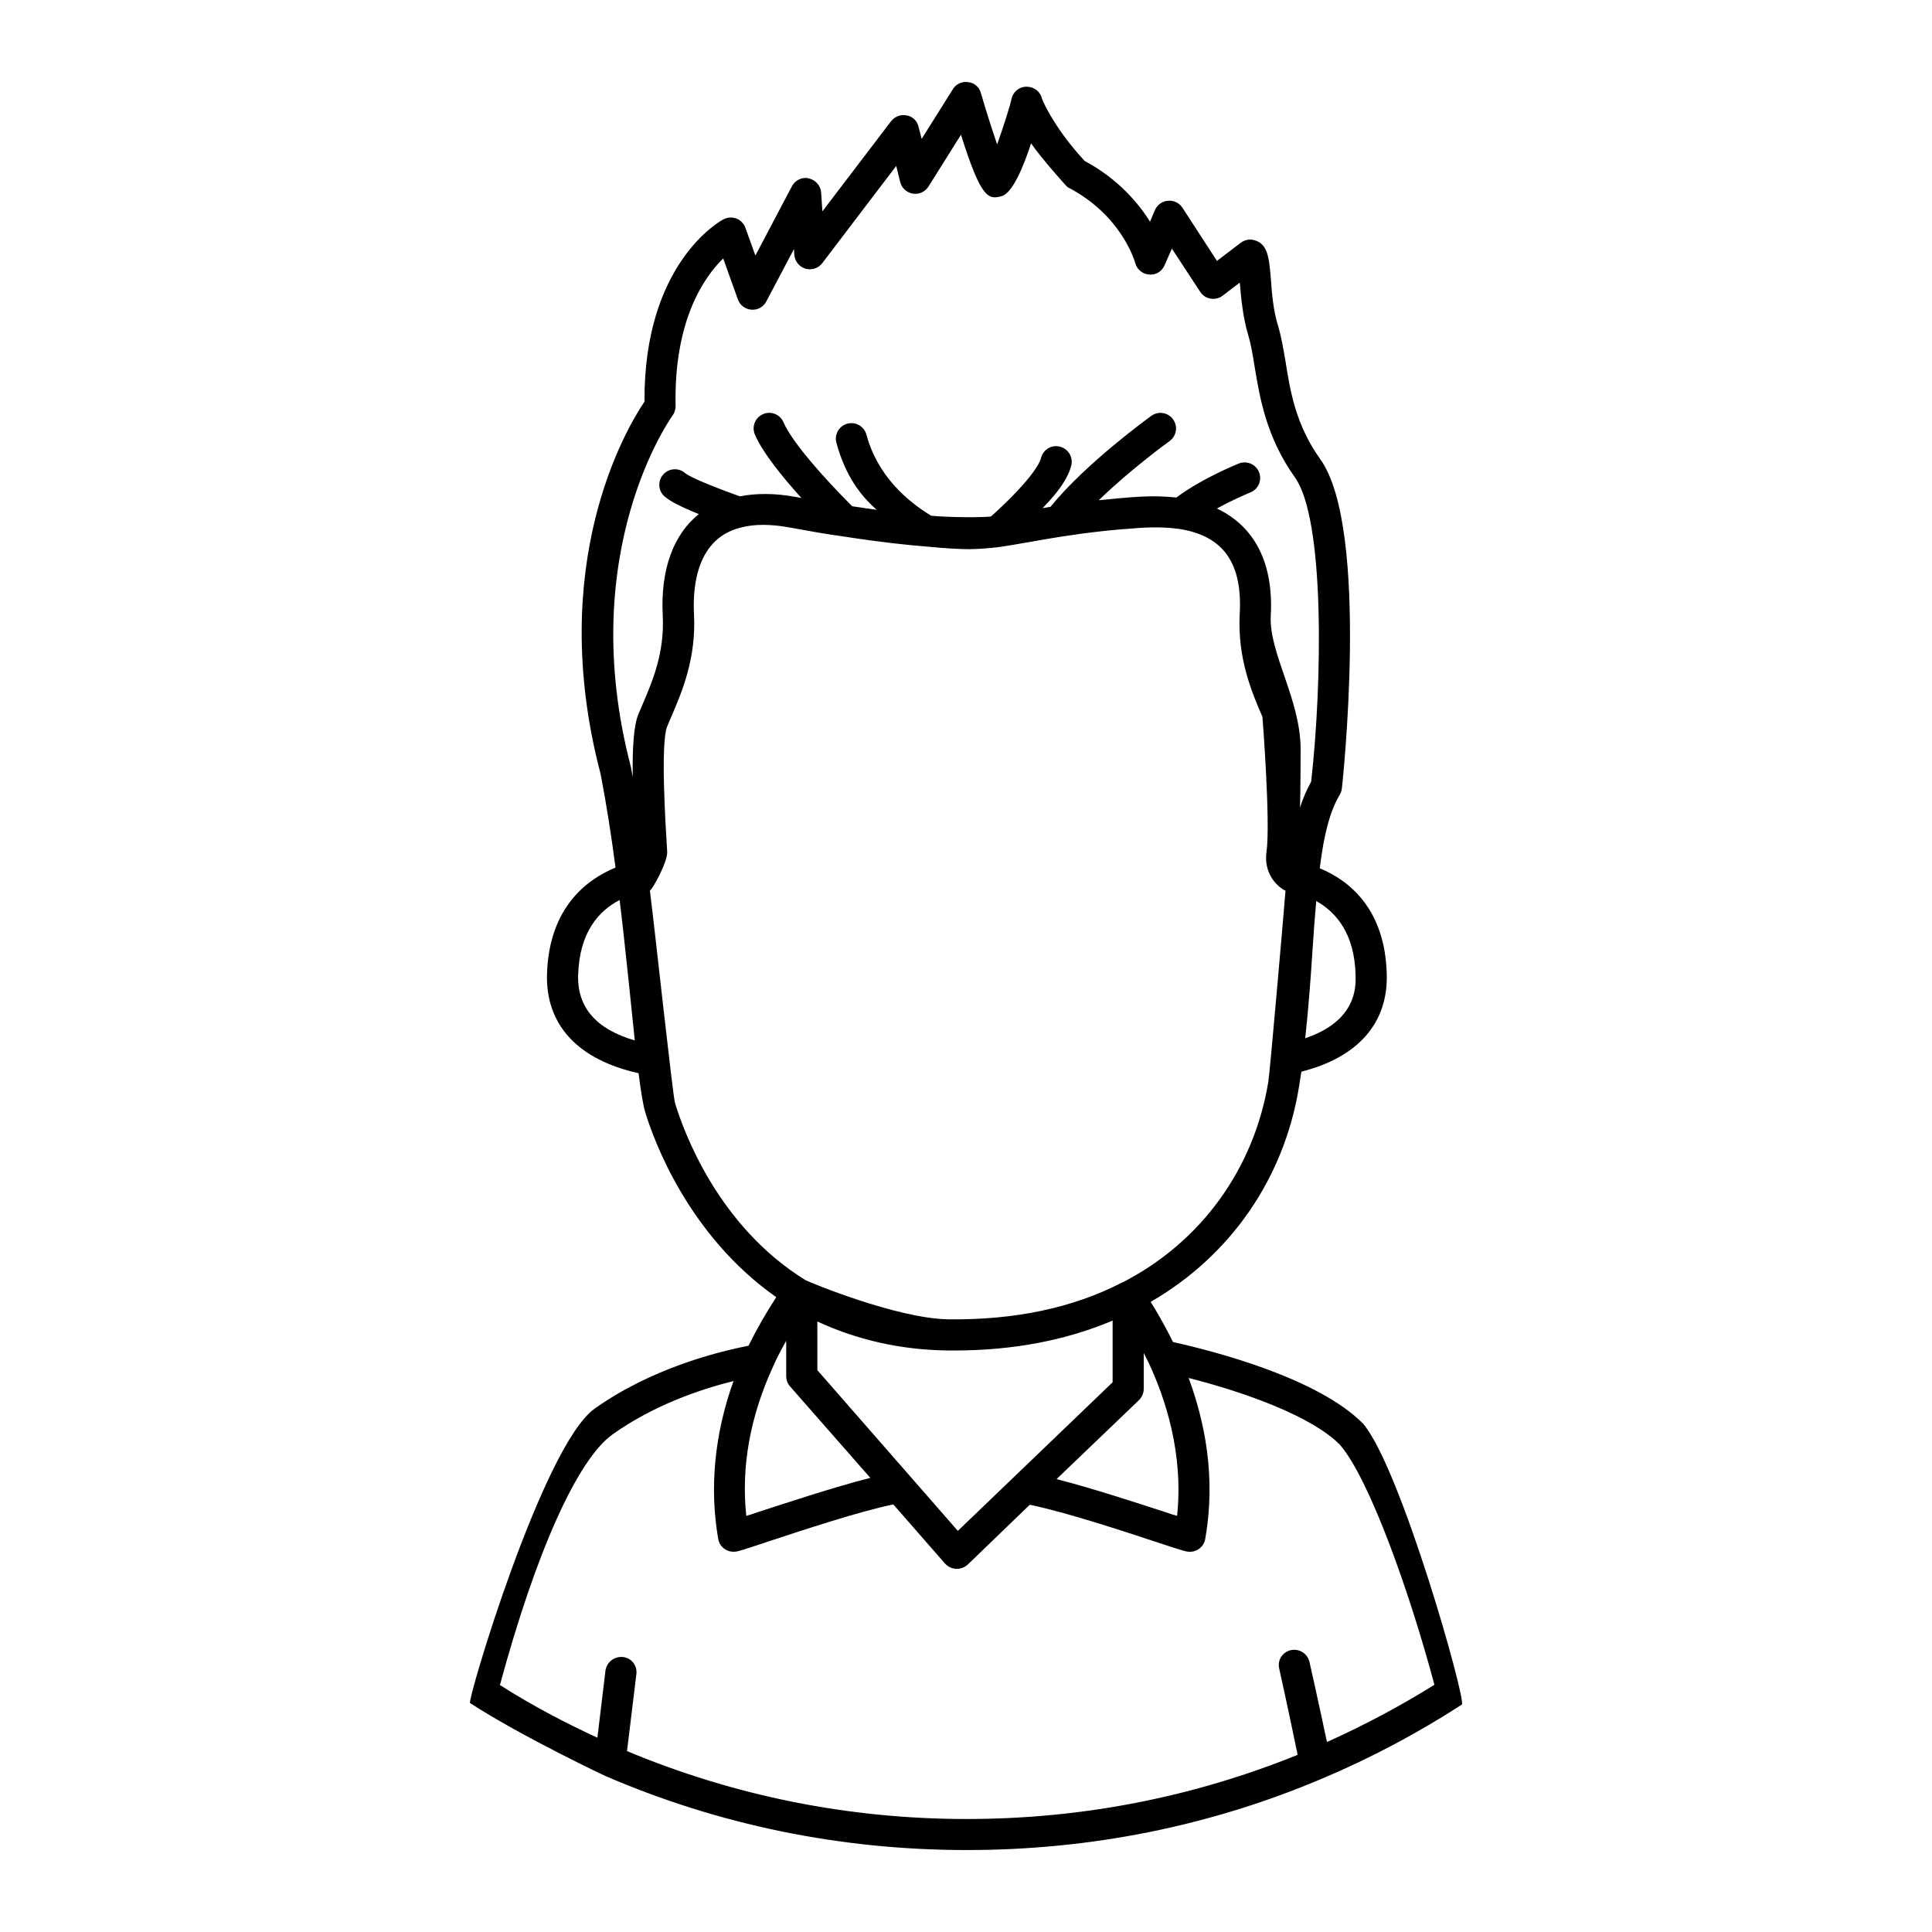
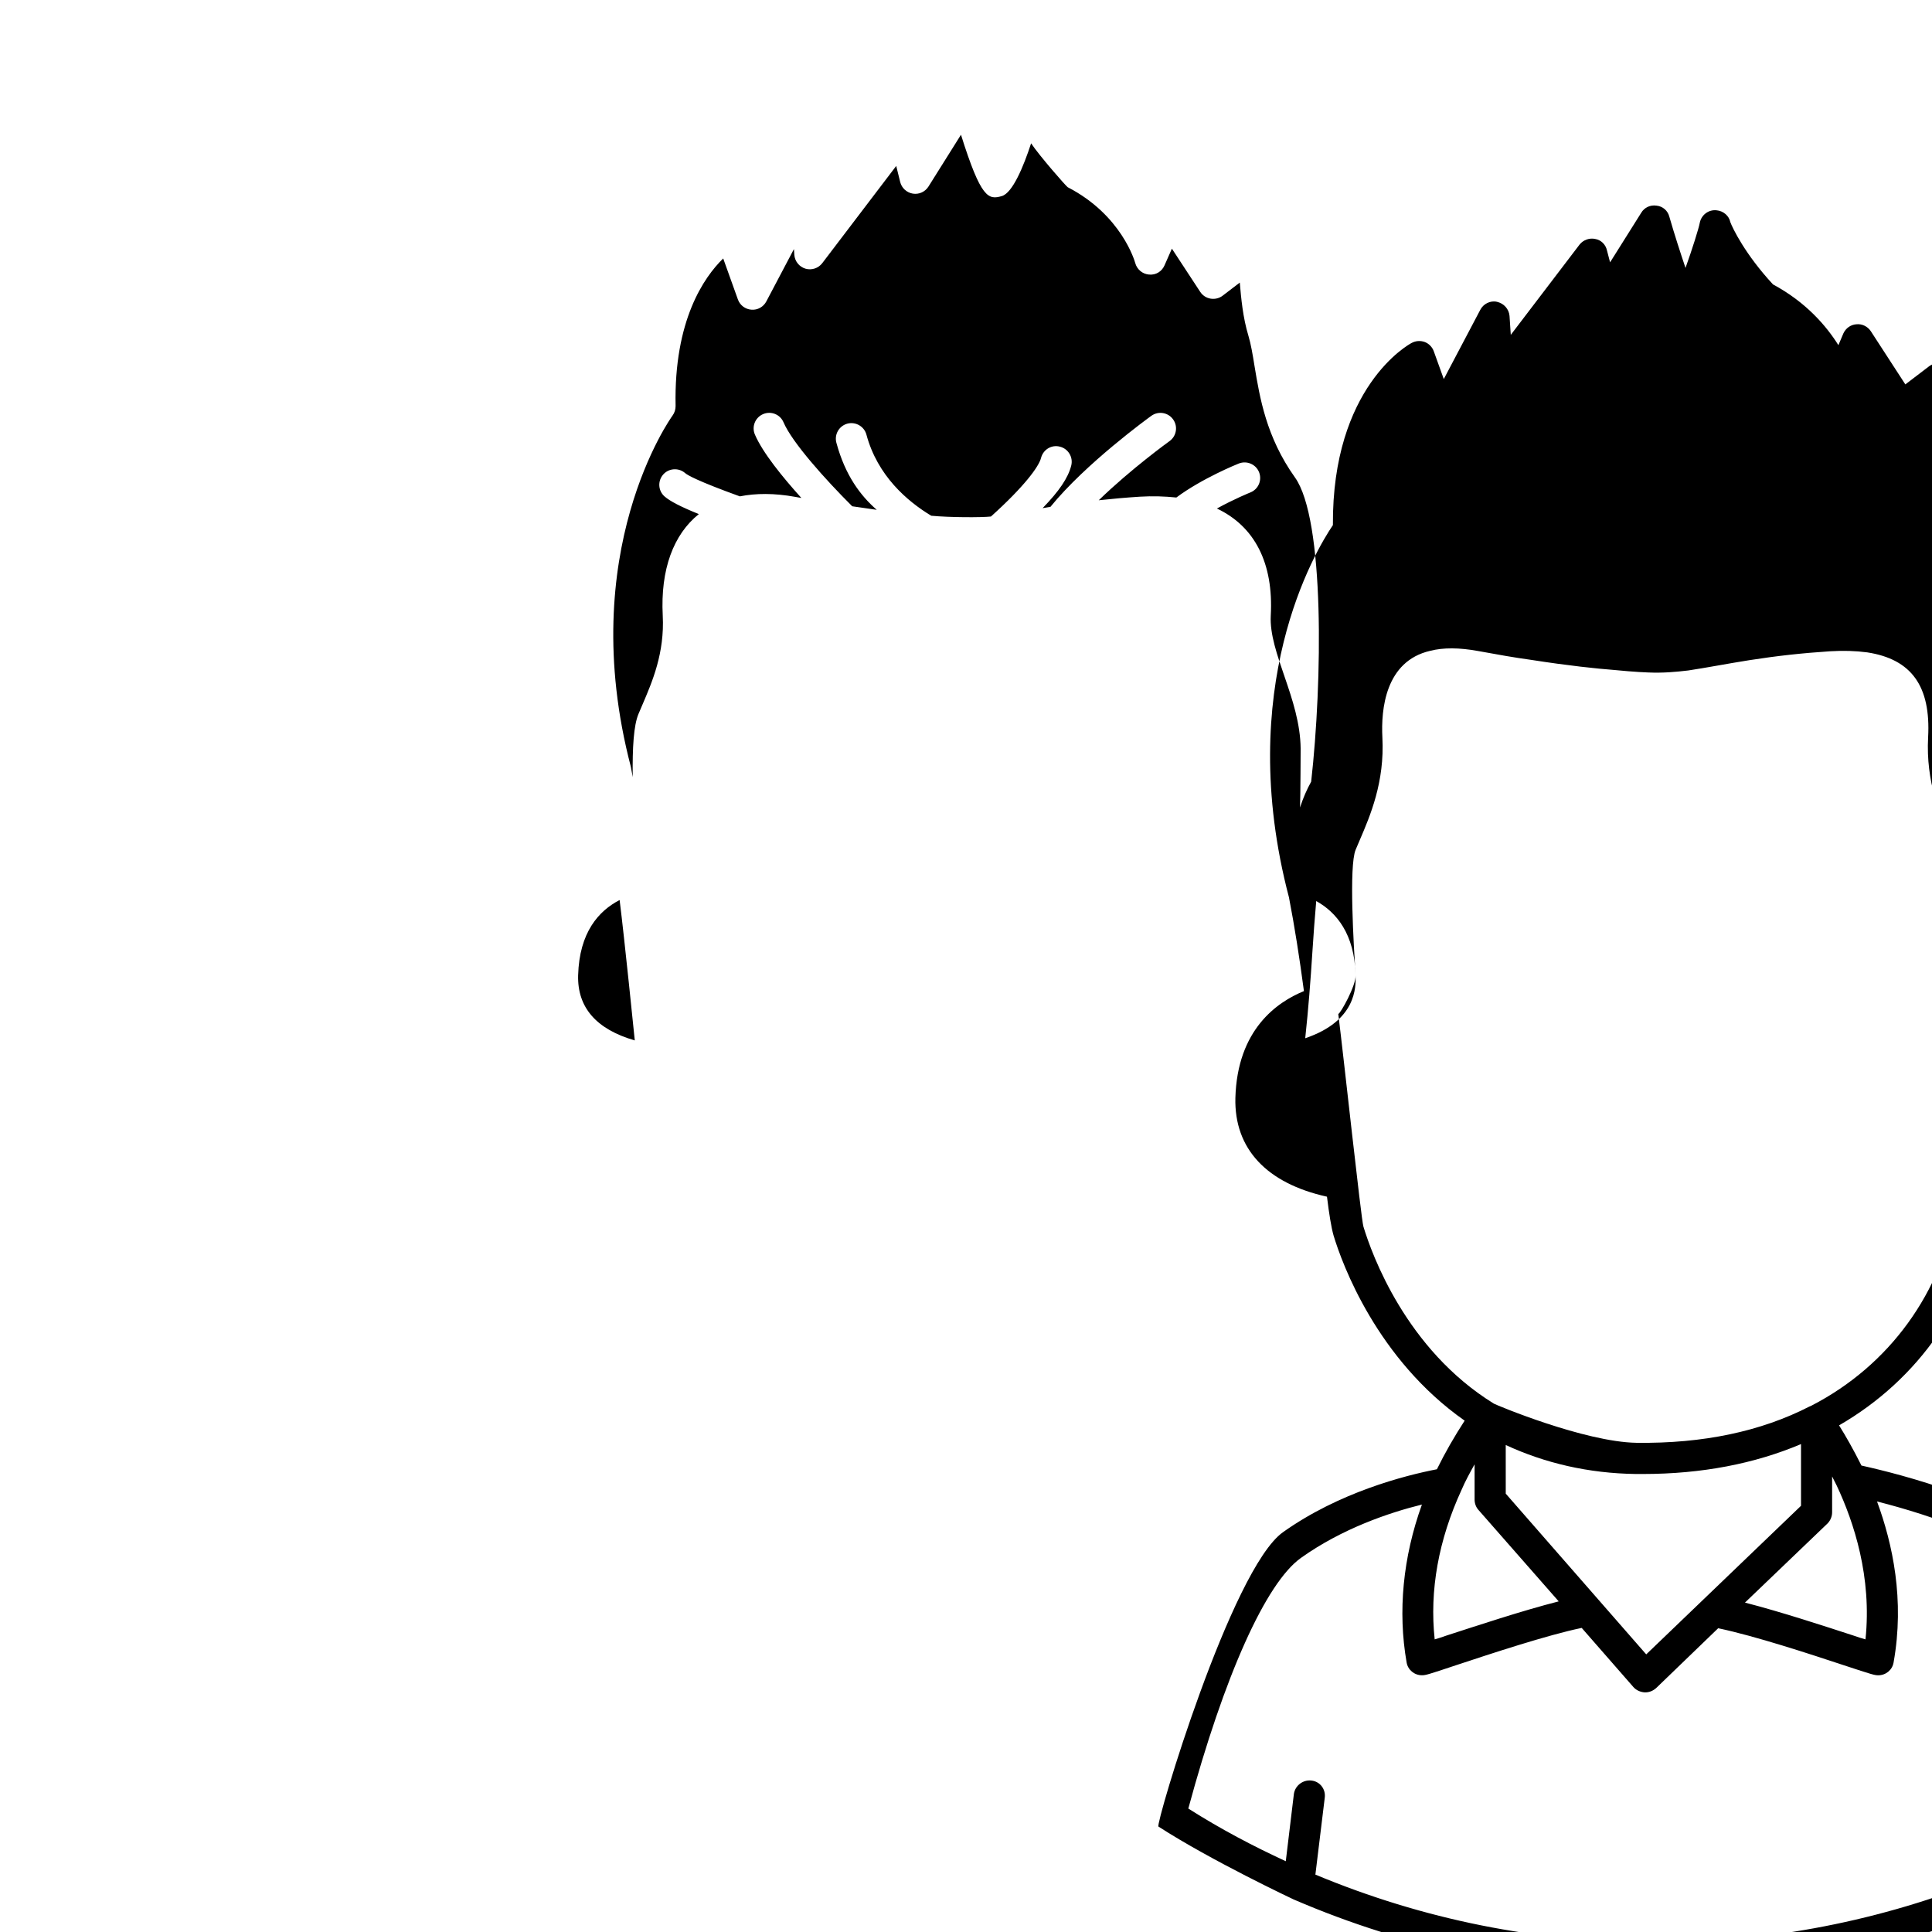
<svg xmlns="http://www.w3.org/2000/svg" fill="#000000" width="800px" height="800px" version="1.1" viewBox="144 144 512 512">
-   <path d="m311.68 349.96c-0.164-0.906-0.316-1.852-0.496-2.746-14.941-57.031 10.785-92.715 11.035-93.07 0.543-0.738 0.828-1.637 0.82-2.551-0.48-22.727 7.574-34.18 12.617-39.102l3.891 10.855c0.543 1.543 1.961 2.613 3.598 2.723 1.629 0.133 3.18-0.738 3.938-2.188l7.32-13.879 0.102 1.535c0.133 1.707 1.301 3.164 2.945 3.66 1.629 0.48 3.418-0.094 4.457-1.457l19.602-25.766 1.047 4.242c0.395 1.605 1.707 2.816 3.344 3.094 1.668 0.27 3.273-0.48 4.156-1.875l8.613-13.73c5.336 16.973 7.273 17.277 10.84 16.254 2.832-0.852 5.715-7.754 7.746-13.98 2.203 3.312 9.305 11.414 9.707 11.637 14.234 7.336 17.758 19.594 17.887 20.082 0.457 1.699 1.922 2.922 3.66 3.062 1.859 0.172 3.402-0.844 4.102-2.441l1.953-4.426 7.504 11.445c0.629 0.961 1.613 1.613 2.754 1.801 1.109 0.188 2.297-0.086 3.203-0.789l4.535-3.465c0.332 3.984 0.812 9.281 2.281 14.082 0.676 2.258 1.125 4.953 1.629 8.078 1.387 8.375 3.109 18.805 10.699 29.465 7.934 11.066 7.266 54.301 4.305 80.641-1.133 2.031-2.117 4.273-2.953 6.832v-0.078c0.125-2.793 0.164-15.352 0.164-15.492-0.125-13.312-8.445-25.395-7.918-35.281 0.77-13.902-4.266-23.641-14.273-28.371 4.566-2.519 8.793-4.234 8.863-4.258 2.125-0.844 3.148-3.242 2.312-5.359-0.844-2.125-3.25-3.141-5.367-2.312-0.418 0.164-9.73 3.922-16.555 9.012-3.094-0.316-6.25-0.426-9.676-0.219-3.754 0.242-7.336 0.559-10.887 0.945 8.516-8.281 18.625-15.578 18.758-15.672 1.852-1.332 2.273-3.914 0.938-5.762-1.324-1.859-3.906-2.273-5.754-0.945-0.73 0.527-17.398 12.602-26.75 24.129-0.707 0.117-1.402 0.227-2.07 0.34 4.394-4.535 6.746-7.988 7.582-11.273 0.566-2.211-0.781-4.457-2.984-5.016-2.227-0.598-4.449 0.77-5.016 2.984-0.574 2.289-4.418 7.559-13.273 15.523-2.473 0.277-10.848 0.262-15.824-0.203-6.367-3.84-14.242-10.586-17.176-21.484-0.582-2.203-2.875-3.504-5.055-2.922-2.195 0.598-3.504 2.859-2.906 5.062 2.34 8.691 6.422 14.043 10.691 17.773-1.992-0.27-4.164-0.582-6.496-0.938-7.203-7.18-15.941-16.941-18.207-22.254-0.891-2.094-3.297-3.07-5.414-2.172-2.094 0.898-3.07 3.32-2.172 5.414 2.07 4.832 7.398 11.367 12.32 16.809-0.543-0.102-1.047-0.18-1.59-0.285-5.59-1.023-10.477-0.977-14.719-0.141-11.359-4.109-13.941-5.676-14.492-6.164-1.715-1.488-4.32-1.324-5.816 0.371-1.504 1.707-1.355 4.305 0.355 5.809 1.434 1.258 4.258 2.731 9.086 4.684-6.738 5.398-10.188 14.664-9.566 26.867 0.52 9.895-2.746 17.492-5.359 23.594l-1.102 2.582c-1.219 2.996-1.598 8.695-1.492 16.68zm0.543 69.762c-10.172-2.938-15.25-8.723-15.012-17.27 0.324-11.398 5.465-17.074 10.996-19.934 1.34 10.746 3.769 34.84 4.016 37.203zm191.02-17.281c0.094 3.18 0.234 12.105-13.344 16.703 0.844-7.824 1.426-15.445 1.891-22.773 0.309-4.762 0.637-9.25 1.023-13.586 5.301 2.953 10.164 8.645 10.43 19.656zm-182.43-32.73c-0.496-7.902-1.793-28.898 0.016-33.25l1.055-2.481c2.809-6.535 6.66-15.469 6.031-27.285-0.379-7.398 0.754-20.207 12.676-22.953 3.434-0.883 7.731-0.867 12.746 0.062 5.023 0.922 9.715 1.754 13.973 2.332 10.203 1.59 17.523 2.332 21.859 2.668 5.848 0.582 9.164 0.676 9.203 0.676 3.848 0.172 7.289-0.133 10.637-0.535 2.363-0.355 4.879-0.797 7.707-1.289 2.535-0.449 5.344-0.938 8.5-1.441 7.172-1.125 13.973-1.875 21.395-2.356 3.481-0.203 6.684-0.117 9.777 0.293 11.762 1.801 16.895 8.965 16.152 22.531-0.637 11.832 3.211 20.766 6.023 27.301 0 0 2.172 27.891 1.078 35.73-0.992 7.117 4.606 10.25 5.031 10.32-0.402 5.188-4.156 48.477-4.559 50.68-3.809 23.09-17.84 42.406-38.484 53.066-0.164 0.062-0.355 0.141-0.527 0.227-12.871 6.606-28.191 9.848-45.84 9.621-13.762-0.219-37.125-9.988-37.777-10.367-23.277-14.336-32.371-39.566-34.598-46.941-0.613-2.062-5.227-44.965-6.66-56.34 0.574-0.082 4.762-7.602 4.586-10.27zm184.41 151.57c-11.973-12.137-39.543-19.23-50.348-21.625-2.062-4.125-4.125-7.762-5.934-10.652 21.051-12.137 35.32-32.605 39.289-56.875 0.242-1.402 0.41-2.723 0.652-4.125 14.934-3.793 22.945-12.793 22.625-25.75-0.418-17.586-10.164-25.016-17.75-28.148 1.078-8.996 2.731-15.184 5.281-19.484 0.324-0.496 0.496-1.078 0.574-1.652 0.078-0.66 7.512-68.754-5.699-87.246-6.519-9.078-8.004-18.074-9.242-26-0.574-3.297-1.086-6.359-1.906-9.164-1.324-4.125-1.73-8.91-1.977-12.793-0.496-5.613-0.82-9.25-4.535-10.156-1.156-0.332-2.473 0-3.473 0.746l-6.273 4.785-9.16-14.113c-0.82-1.234-2.305-1.984-3.793-1.82-1.48 0.086-2.801 0.992-3.457 2.394l-1.332 3.141c-3.203-5.117-8.582-11.391-17.328-16.098-7.422-8.004-10.723-14.941-11.312-16.508-0.332-1.652-1.812-2.969-3.637-3.133-2.141-0.242-4.039 1.234-4.457 3.297-0.242 1.402-2.062 7.188-3.785 11.973-1.332-3.961-2.969-8.996-4.297-13.617-0.41-1.566-1.73-2.723-3.387-2.891-1.652-0.242-3.219 0.496-4.055 1.898l-8.25 13.129-0.82-3.141c-0.332-1.566-1.566-2.801-3.133-3.055-1.488-0.332-3.133 0.242-4.125 1.48l-18.238 23.938-0.332-5.039c-0.164-1.812-1.488-3.297-3.305-3.715-1.73-0.418-3.629 0.496-4.457 2.141l-9.66 18.324-2.644-7.344c-0.41-1.156-1.316-2.062-2.394-2.473-1.156-0.418-2.402-0.332-3.465 0.242-0.82 0.41-21.129 11.645-20.883 48.285-4.707 6.926-26.254 43.004-11.645 98.645 1.488 7.684 2.809 16.09 3.969 24.844-7.094 2.891-17.664 10.156-18.168 28.316-0.324 13.453 8.258 22.617 24.277 26.168 0.574 4.707 1.148 8.172 1.73 10.234 2.305 7.684 11.562 32.852 34.754 49.121-2.731 4.203-5.203 8.5-7.352 12.879-8.508 1.645-25.93 6.102-40.785 16.672-13.707 9.738-33.844 77.43-33.016 78.012 14.035 9.078 35.824 19.316 35.824 19.316 30.211 13.035 62.488 19.641 95.844 19.641 32.762 0 64.551-6.352 94.273-18.988 12.707-5.359 25.168-11.965 36.895-19.555 1.312-0.824-16.18-62.824-26.18-74.461zm-59.34-6.273c0.73-0.746 1.219-1.812 1.219-2.969v-9.492c0.426 0.828 0.828 1.645 1.242 2.473 4.535 9.66 9.328 24.191 7.598 40.699-0.906-0.25-1.984-0.582-3.133-0.992-7.598-2.473-19.16-6.273-28.805-8.754zm-85.277-20.797c10.328 4.785 21.867 7.512 34.504 7.684h1.812c15.602 0 29.645-2.723 41.934-7.926v16.352l-41.02 39.375-37.227-42.594zm-11.711 11.887c0.984-2.305 2.219-4.543 3.457-6.769v9.328c0 0.992 0.34 1.984 0.992 2.723l21.301 24.27c-9.746 2.481-21.875 6.519-29.805 9.078-1.148 0.41-2.141 0.738-3.062 0.992-1.395-12.957 1-26.332 7.117-39.621zm146.76 99.551c-2.559-12.129-4.629-21.207-4.629-21.207-0.496-2.227-2.723-3.629-4.953-3.133-2.227 0.496-3.629 2.723-3.055 4.953 0 0 2.219 9.91 4.871 22.789-27.742 11.227-57.207 17.004-87.672 17.004-31.293 0-61.574-6.109-90.055-17.996 1.41-11.555 2.473-20.309 2.473-20.309 0.332-2.305-1.234-4.375-3.543-4.621-2.227-0.242-4.297 1.324-4.629 3.551 0 0-0.906 7.512-2.148 17.832-8.582-3.961-17.238-8.5-25.828-13.957 9.492-35.086 20.547-59.844 29.883-66.449 10.895-7.762 23.355-11.973 32.023-14.113-5.031 13.949-6.422 28.316-4.055 41.848 0.332 1.977 2.07 3.387 4.055 3.387 0.992 0 1.574-0.164 8.996-2.644 9.25-3.055 24.191-8.004 33.348-9.902l13.707 15.68c0.738 0.828 1.812 1.324 2.977 1.402h0.164c1.078 0 2.062-0.41 2.891-1.148l16.43-15.848c9.816 2.062 24.348 6.848 33.348 9.824 7.512 2.473 8.094 2.644 9.078 2.644 1.992 0 3.723-1.41 4.055-3.387 2.969-16.586-0.25-31.457-4.383-42.676 15.266 3.883 32.77 10.234 40.125 17.742 7.754 9.004 18.406 38.879 25.008 63.566-9.25 5.758-18.734 10.789-28.48 15.168z" />
+   <path d="m311.68 349.96c-0.164-0.906-0.316-1.852-0.496-2.746-14.941-57.031 10.785-92.715 11.035-93.07 0.543-0.738 0.828-1.637 0.82-2.551-0.48-22.727 7.574-34.18 12.617-39.102l3.891 10.855c0.543 1.543 1.961 2.613 3.598 2.723 1.629 0.133 3.18-0.738 3.938-2.188l7.32-13.879 0.102 1.535c0.133 1.707 1.301 3.164 2.945 3.66 1.629 0.48 3.418-0.094 4.457-1.457l19.602-25.766 1.047 4.242c0.395 1.605 1.707 2.816 3.344 3.094 1.668 0.27 3.273-0.48 4.156-1.875l8.613-13.73c5.336 16.973 7.273 17.277 10.84 16.254 2.832-0.852 5.715-7.754 7.746-13.98 2.203 3.312 9.305 11.414 9.707 11.637 14.234 7.336 17.758 19.594 17.887 20.082 0.457 1.699 1.922 2.922 3.66 3.062 1.859 0.172 3.402-0.844 4.102-2.441l1.953-4.426 7.504 11.445c0.629 0.961 1.613 1.613 2.754 1.801 1.109 0.188 2.297-0.086 3.203-0.789l4.535-3.465c0.332 3.984 0.812 9.281 2.281 14.082 0.676 2.258 1.125 4.953 1.629 8.078 1.387 8.375 3.109 18.805 10.699 29.465 7.934 11.066 7.266 54.301 4.305 80.641-1.133 2.031-2.117 4.273-2.953 6.832v-0.078c0.125-2.793 0.164-15.352 0.164-15.492-0.125-13.312-8.445-25.395-7.918-35.281 0.77-13.902-4.266-23.641-14.273-28.371 4.566-2.519 8.793-4.234 8.863-4.258 2.125-0.844 3.148-3.242 2.312-5.359-0.844-2.125-3.25-3.141-5.367-2.312-0.418 0.164-9.73 3.922-16.555 9.012-3.094-0.316-6.25-0.426-9.676-0.219-3.754 0.242-7.336 0.559-10.887 0.945 8.516-8.281 18.625-15.578 18.758-15.672 1.852-1.332 2.273-3.914 0.938-5.762-1.324-1.859-3.906-2.273-5.754-0.945-0.73 0.527-17.398 12.602-26.75 24.129-0.707 0.117-1.402 0.227-2.07 0.34 4.394-4.535 6.746-7.988 7.582-11.273 0.566-2.211-0.781-4.457-2.984-5.016-2.227-0.598-4.449 0.77-5.016 2.984-0.574 2.289-4.418 7.559-13.273 15.523-2.473 0.277-10.848 0.262-15.824-0.203-6.367-3.84-14.242-10.586-17.176-21.484-0.582-2.203-2.875-3.504-5.055-2.922-2.195 0.598-3.504 2.859-2.906 5.062 2.34 8.691 6.422 14.043 10.691 17.773-1.992-0.27-4.164-0.582-6.496-0.938-7.203-7.18-15.941-16.941-18.207-22.254-0.891-2.094-3.297-3.07-5.414-2.172-2.094 0.898-3.07 3.32-2.172 5.414 2.07 4.832 7.398 11.367 12.32 16.809-0.543-0.102-1.047-0.18-1.59-0.285-5.59-1.023-10.477-0.977-14.719-0.141-11.359-4.109-13.941-5.676-14.492-6.164-1.715-1.488-4.32-1.324-5.816 0.371-1.504 1.707-1.355 4.305 0.355 5.809 1.434 1.258 4.258 2.731 9.086 4.684-6.738 5.398-10.188 14.664-9.566 26.867 0.52 9.895-2.746 17.492-5.359 23.594l-1.102 2.582c-1.219 2.996-1.598 8.695-1.492 16.68zm0.543 69.762c-10.172-2.938-15.25-8.723-15.012-17.27 0.324-11.398 5.465-17.074 10.996-19.934 1.34 10.746 3.769 34.84 4.016 37.203zm191.02-17.281c0.094 3.18 0.234 12.105-13.344 16.703 0.844-7.824 1.426-15.445 1.891-22.773 0.309-4.762 0.637-9.25 1.023-13.586 5.301 2.953 10.164 8.645 10.43 19.656zc-0.496-7.902-1.793-28.898 0.016-33.25l1.055-2.481c2.809-6.535 6.66-15.469 6.031-27.285-0.379-7.398 0.754-20.207 12.676-22.953 3.434-0.883 7.731-0.867 12.746 0.062 5.023 0.922 9.715 1.754 13.973 2.332 10.203 1.59 17.523 2.332 21.859 2.668 5.848 0.582 9.164 0.676 9.203 0.676 3.848 0.172 7.289-0.133 10.637-0.535 2.363-0.355 4.879-0.797 7.707-1.289 2.535-0.449 5.344-0.938 8.5-1.441 7.172-1.125 13.973-1.875 21.395-2.356 3.481-0.203 6.684-0.117 9.777 0.293 11.762 1.801 16.895 8.965 16.152 22.531-0.637 11.832 3.211 20.766 6.023 27.301 0 0 2.172 27.891 1.078 35.73-0.992 7.117 4.606 10.25 5.031 10.32-0.402 5.188-4.156 48.477-4.559 50.68-3.809 23.09-17.84 42.406-38.484 53.066-0.164 0.062-0.355 0.141-0.527 0.227-12.871 6.606-28.191 9.848-45.84 9.621-13.762-0.219-37.125-9.988-37.777-10.367-23.277-14.336-32.371-39.566-34.598-46.941-0.613-2.062-5.227-44.965-6.66-56.34 0.574-0.082 4.762-7.602 4.586-10.27zm184.41 151.57c-11.973-12.137-39.543-19.23-50.348-21.625-2.062-4.125-4.125-7.762-5.934-10.652 21.051-12.137 35.32-32.605 39.289-56.875 0.242-1.402 0.41-2.723 0.652-4.125 14.934-3.793 22.945-12.793 22.625-25.75-0.418-17.586-10.164-25.016-17.75-28.148 1.078-8.996 2.731-15.184 5.281-19.484 0.324-0.496 0.496-1.078 0.574-1.652 0.078-0.66 7.512-68.754-5.699-87.246-6.519-9.078-8.004-18.074-9.242-26-0.574-3.297-1.086-6.359-1.906-9.164-1.324-4.125-1.73-8.91-1.977-12.793-0.496-5.613-0.82-9.25-4.535-10.156-1.156-0.332-2.473 0-3.473 0.746l-6.273 4.785-9.16-14.113c-0.82-1.234-2.305-1.984-3.793-1.82-1.48 0.086-2.801 0.992-3.457 2.394l-1.332 3.141c-3.203-5.117-8.582-11.391-17.328-16.098-7.422-8.004-10.723-14.941-11.312-16.508-0.332-1.652-1.812-2.969-3.637-3.133-2.141-0.242-4.039 1.234-4.457 3.297-0.242 1.402-2.062 7.188-3.785 11.973-1.332-3.961-2.969-8.996-4.297-13.617-0.41-1.566-1.73-2.723-3.387-2.891-1.652-0.242-3.219 0.496-4.055 1.898l-8.25 13.129-0.82-3.141c-0.332-1.566-1.566-2.801-3.133-3.055-1.488-0.332-3.133 0.242-4.125 1.48l-18.238 23.938-0.332-5.039c-0.164-1.812-1.488-3.297-3.305-3.715-1.73-0.418-3.629 0.496-4.457 2.141l-9.66 18.324-2.644-7.344c-0.41-1.156-1.316-2.062-2.394-2.473-1.156-0.418-2.402-0.332-3.465 0.242-0.82 0.41-21.129 11.645-20.883 48.285-4.707 6.926-26.254 43.004-11.645 98.645 1.488 7.684 2.809 16.09 3.969 24.844-7.094 2.891-17.664 10.156-18.168 28.316-0.324 13.453 8.258 22.617 24.277 26.168 0.574 4.707 1.148 8.172 1.73 10.234 2.305 7.684 11.562 32.852 34.754 49.121-2.731 4.203-5.203 8.5-7.352 12.879-8.508 1.645-25.93 6.102-40.785 16.672-13.707 9.738-33.844 77.43-33.016 78.012 14.035 9.078 35.824 19.316 35.824 19.316 30.211 13.035 62.488 19.641 95.844 19.641 32.762 0 64.551-6.352 94.273-18.988 12.707-5.359 25.168-11.965 36.895-19.555 1.312-0.824-16.18-62.824-26.18-74.461zm-59.34-6.273c0.73-0.746 1.219-1.812 1.219-2.969v-9.492c0.426 0.828 0.828 1.645 1.242 2.473 4.535 9.66 9.328 24.191 7.598 40.699-0.906-0.25-1.984-0.582-3.133-0.992-7.598-2.473-19.16-6.273-28.805-8.754zm-85.277-20.797c10.328 4.785 21.867 7.512 34.504 7.684h1.812c15.602 0 29.645-2.723 41.934-7.926v16.352l-41.02 39.375-37.227-42.594zm-11.711 11.887c0.984-2.305 2.219-4.543 3.457-6.769v9.328c0 0.992 0.34 1.984 0.992 2.723l21.301 24.27c-9.746 2.481-21.875 6.519-29.805 9.078-1.148 0.41-2.141 0.738-3.062 0.992-1.395-12.957 1-26.332 7.117-39.621zm146.76 99.551c-2.559-12.129-4.629-21.207-4.629-21.207-0.496-2.227-2.723-3.629-4.953-3.133-2.227 0.496-3.629 2.723-3.055 4.953 0 0 2.219 9.91 4.871 22.789-27.742 11.227-57.207 17.004-87.672 17.004-31.293 0-61.574-6.109-90.055-17.996 1.41-11.555 2.473-20.309 2.473-20.309 0.332-2.305-1.234-4.375-3.543-4.621-2.227-0.242-4.297 1.324-4.629 3.551 0 0-0.906 7.512-2.148 17.832-8.582-3.961-17.238-8.5-25.828-13.957 9.492-35.086 20.547-59.844 29.883-66.449 10.895-7.762 23.355-11.973 32.023-14.113-5.031 13.949-6.422 28.316-4.055 41.848 0.332 1.977 2.07 3.387 4.055 3.387 0.992 0 1.574-0.164 8.996-2.644 9.25-3.055 24.191-8.004 33.348-9.902l13.707 15.68c0.738 0.828 1.812 1.324 2.977 1.402h0.164c1.078 0 2.062-0.41 2.891-1.148l16.43-15.848c9.816 2.062 24.348 6.848 33.348 9.824 7.512 2.473 8.094 2.644 9.078 2.644 1.992 0 3.723-1.41 4.055-3.387 2.969-16.586-0.25-31.457-4.383-42.676 15.266 3.883 32.77 10.234 40.125 17.742 7.754 9.004 18.406 38.879 25.008 63.566-9.25 5.758-18.734 10.789-28.48 15.168z" />
</svg>